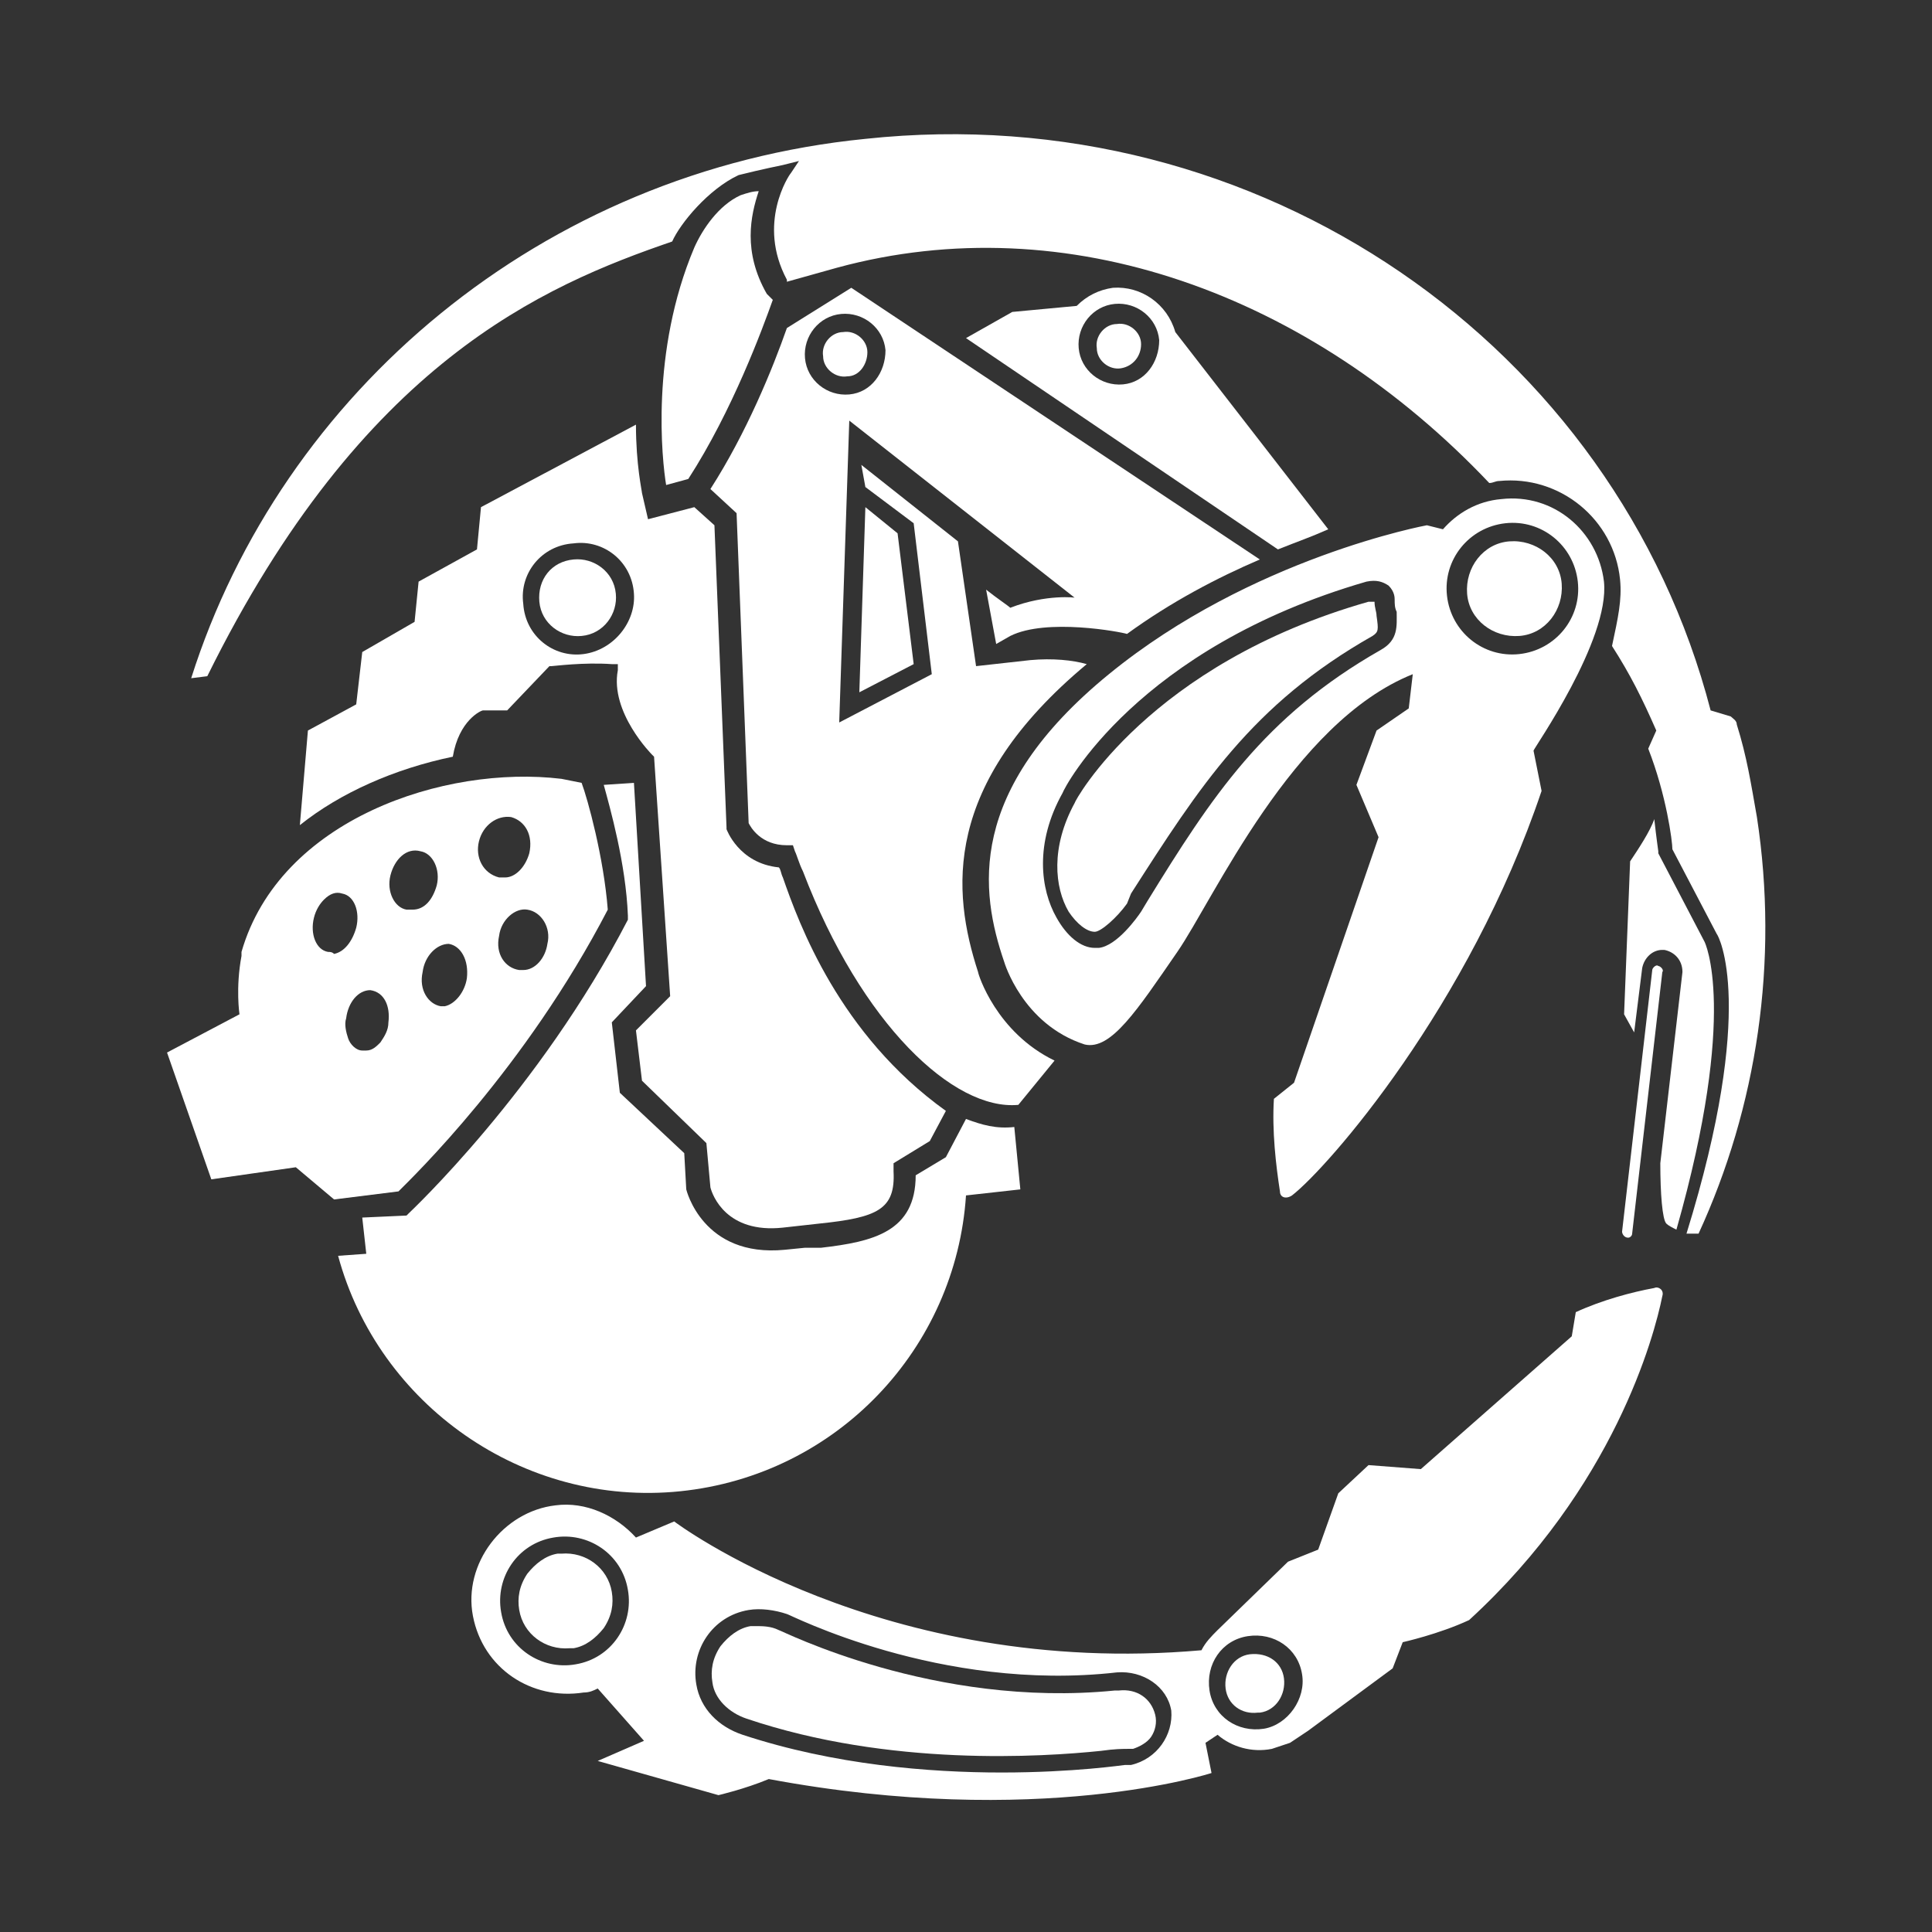
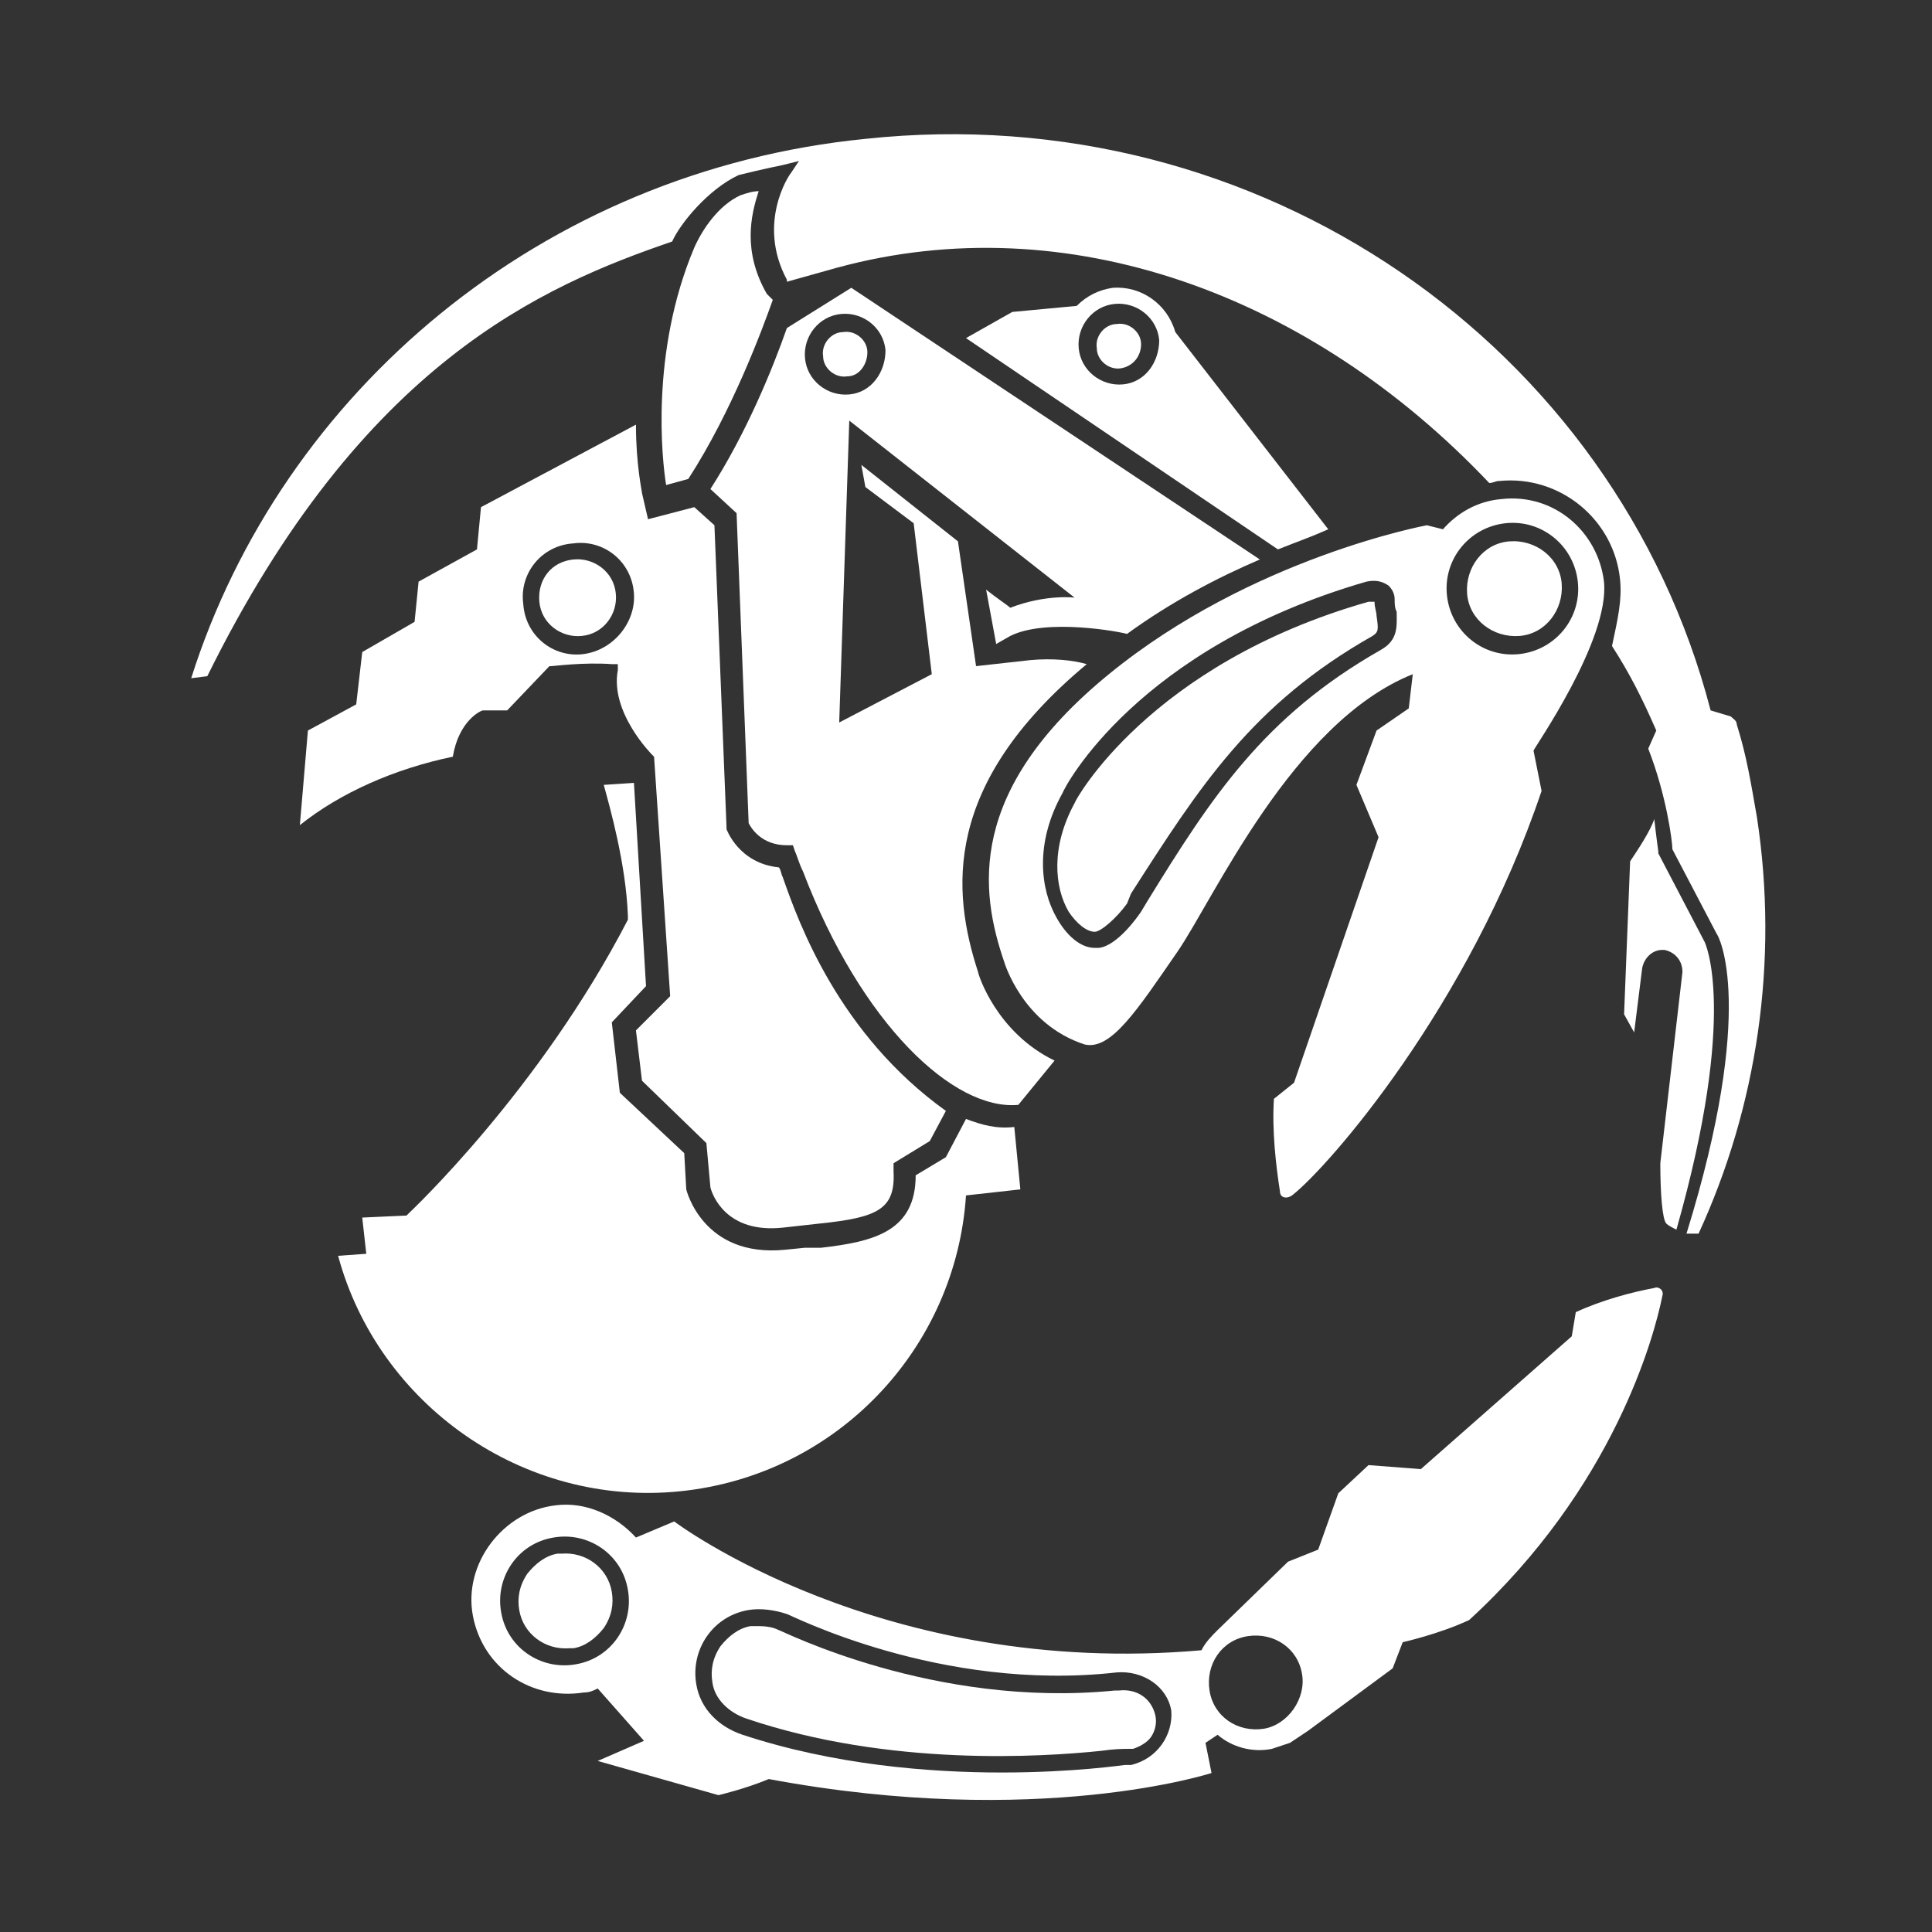
<svg xmlns="http://www.w3.org/2000/svg" xmlns:ns1="xmlns" version="1.1" id="Frosty Editor v1.0.5" ns1:xlink="http://www.w3.org/1999/xlink" viewBox="0 0 96 96">
  <rect x="0" y="0" width="96" height="96" fill="#333333" stroke="none" />
-   <path stroke="none" fill="#ffffffff" d="M 43.000,25.200 C 43.533,25.633 44.067,26.067 44.600,26.500 44.867,28.667 45.133,30.833 45.400,33.000 44.500,33.467 43.600,33.933 42.700,34.400 42.800,31.333 42.900,28.267 43.000,25.200 Z " />
  <path stroke="none" fill="#ffffffff" d="M 75.500,31.600 C 74.200,31.700 73.000,30.800 72.900,29.500 72.800,28.200 73.700,27.000 75.000,26.900 76.300,26.800 77.500,27.700 77.600,29.000 77.700,30.300 76.800,31.500 75.500,31.600 75.500,31.600 75.500,31.600 75.500,31.600 Z " />
  <path stroke="none" fill="#ffffffff" d="M 54.400,46.300 C 54.000,46.300 53.500,45.900 53.100,45.300 52.400,44.100 52.200,42.100 53.400,39.900 53.400,39.800 57.100,33.000 68.000,29.900 68.000,29.900 68.100,29.900 68.100,29.900 68.300,29.900 68.300,29.900 68.300,29.900 68.300,30.200 68.400,30.400 68.400,30.600 68.500,31.300 68.500,31.400 68.200,31.600 62.200,35.000 59.600,39.100 56.200,44.400 56.133,44.567 56.067,44.733 56.000,44.900 55.500,45.600 54.700,46.300 54.400,46.300 54.400,46.300 54.400,46.300 54.400,46.300 54.400,46.300 54.400,46.300 54.400,46.300 Z " />
  <path stroke="none" fill="#ffffffff" d="M 33.100,24.100 C 32.900,22.900 32.300,17.500 34.500,12.300 34.900,11.400 35.700,10.200 36.800,9.700 37.100,9.600 37.400,9.500 37.700,9.500 37.300,10.700 36.900,12.500 38.100,14.600 38.200,14.700 38.300,14.800 38.400,14.900 37.900,16.300 36.400,20.400 34.200,23.800 33.833,23.900 33.467,24.000 33.100,24.100 33.100,24.100 33.100,24.100 33.100,24.100 Z " />
  <path stroke="none" fill="#ffffffff" d="M 28.300,81.900 C 27.100,82.000 26.000,81.200 25.800,80.000 25.700,79.400 25.800,78.800 26.200,78.200 26.600,77.700 27.100,77.300 27.700,77.200 27.800,77.200 27.800,77.200 27.900,77.200 29.100,77.100 30.200,77.900 30.400,79.100 30.500,79.700 30.400,80.300 30.000,80.900 29.600,81.400 29.100,81.800 28.500,81.900 28.400,81.900 28.300,81.900 28.300,81.900 28.300,81.900 28.300,81.900 28.300,81.900 Z " />
  <path stroke="none" fill="#ffffffff" d="M 54.700,87.000 C 51.800,87.300 44.200,87.800 37.100,85.400 36.200,85.100 35.500,84.400 35.400,83.600 35.300,83.000 35.400,82.400 35.800,81.800 36.200,81.300 36.700,80.900 37.300,80.800 37.400,80.800 37.400,80.800 37.500,80.800 37.900,80.800 38.300,80.800 38.700,81.000 38.800,81.000 46.400,84.900 55.400,84.000 55.467,84.000 55.533,84.000 55.600,84.000 56.500,83.900 57.200,84.400 57.400,85.200 57.500,85.600 57.400,86.000 57.200,86.300 57.000,86.600 56.600,86.800 56.300,86.900 56.267,86.900 56.233,86.900 56.200,86.900 56.167,86.900 56.133,86.900 56.100,86.900 55.800,86.900 55.400,86.900 54.700,87.000 54.700,87.000 54.700,87.000 54.700,87.000 Z " />
-   <path stroke="none" fill="#ffffffff" d="M 62.500,85.100 C 61.700,85.200 61.000,84.700 60.900,83.900 60.800,83.100 61.300,82.300 62.100,82.200 62.100,82.200 62.100,82.200 62.100,82.200 63.000,82.100 63.700,82.600 63.800,83.400 63.900,84.200 63.400,85.000 62.600,85.100 62.567,85.100 62.533,85.100 62.500,85.100 62.500,85.100 62.500,85.100 62.500,85.100 Z " />
  <path stroke="none" fill="#ffffffff" d="M 48.000,55.600 C 47.667,56.233 47.333,56.867 47.000,57.500 46.500,57.800 46.000,58.100 45.500,58.400 45.500,61.200 43.400,61.700 40.800,62.000 40.600,62.000 40.300,62.000 40.000,62.000 39.667,62.033 39.333,62.067 39.000,62.100 34.900,62.500 34.100,59.100 34.100,59.100 34.067,58.500 34.033,57.900 34.000,57.300 32.933,56.300 31.867,55.300 30.800,54.300 30.667,53.133 30.533,51.967 30.400,50.800 30.967,50.200 31.533,49.600 32.100,49.000 31.900,45.633 31.700,42.267 31.500,38.900 31.000,38.933 30.500,38.967 30.000,39.000 30.300,40.100 31.100,42.900 31.200,45.500 31.200,45.533 31.200,45.567 31.200,45.600 31.200,45.633 31.200,45.667 31.200,45.700 26.800,54.200 20.400,60.200 20.300,60.300 20.267,60.333 20.233,60.367 20.200,60.400 19.467,60.433 18.733,60.467 18.000,60.500 18.067,61.100 18.133,61.700 18.200,62.300 17.733,62.333 17.267,62.367 16.800,62.400 18.800,69.800 26.000,74.900 33.800,74.100 41.600,73.300 47.500,67.000 48.000,59.400 48.900,59.300 49.800,59.200 50.700,59.100 50.600,58.067 50.500,57.033 50.400,56.000 49.500,56.100 48.800,55.900 48.000,55.600 48.000,55.600 48.000,55.600 48.000,55.600 Z " />
-   <path stroke="none" fill="#ffffffff" d="M 27.200,46.900 C 27.100,47.600 26.600,48.200 26.000,48.200 25.900,48.200 25.800,48.200 25.800,48.200 25.100,48.100 24.600,47.400 24.800,46.500 24.900,45.700 25.600,45.100 26.200,45.200 26.900,45.300 27.400,46.100 27.200,46.900 27.200,46.900 27.200,46.900 27.200,46.900 Z M 23.800,41.800 C 23.800,41.800 23.800,41.800 23.800,41.800 24.000,41.000 24.700,40.500 25.400,40.600 26.100,40.800 26.500,41.500 26.300,42.400 26.100,43.100 25.600,43.600 25.100,43.600 25.000,43.600 24.900,43.600 24.800,43.600 24.000,43.400 23.600,42.600 23.800,41.800 23.800,41.800 23.800,41.800 23.800,41.800 Z M 23.200,48.600 C 23.100,49.300 22.600,49.900 22.100,50.000 22.000,50.000 22.000,50.000 21.900,50.000 21.300,49.900 20.800,49.200 21.000,48.300 21.100,47.500 21.700,46.900 22.300,46.900 22.900,47.000 23.300,47.700 23.200,48.600 23.200,48.600 23.200,48.600 23.200,48.600 Z M 20.200,45.200 C 19.600,45.100 19.200,44.300 19.400,43.500 19.400,43.500 19.400,43.500 19.400,43.500 19.600,42.700 20.200,42.100 20.900,42.300 21.500,42.400 21.900,43.200 21.700,44.000 21.500,44.700 21.100,45.200 20.500,45.200 20.400,45.200 20.300,45.200 20.200,45.200 20.200,45.200 20.200,45.200 20.200,45.200 Z M 19.300,50.800 C 19.300,51.200 19.100,51.500 18.900,51.800 18.700,52.000 18.500,52.200 18.200,52.200 18.100,52.200 18.100,52.200 18.000,52.200 17.700,52.200 17.400,51.900 17.300,51.600 17.200,51.300 17.100,50.900 17.200,50.600 17.300,49.800 17.800,49.200 18.400,49.200 19.100,49.300 19.400,50.000 19.300,50.800 19.300,50.800 19.300,50.800 19.300,50.800 Z M 16.300,47.300 C 15.700,47.200 15.400,46.400 15.600,45.600 15.700,45.200 15.900,44.900 16.100,44.700 16.400,44.400 16.700,44.300 17.000,44.400 17.600,44.500 17.900,45.300 17.700,46.100 17.500,46.800 17.100,47.300 16.600,47.400 16.500,47.300 16.400,47.300 16.300,47.300 16.300,47.300 16.300,47.300 16.300,47.300 Z M 28.900,38.900 C 28.400,38.800 28.400,38.800 27.900,38.700 22.100,38.000 13.900,40.700 12.000,47.300 12.000,47.367 12.000,47.433 12.000,47.500 11.700,49.100 11.900,50.400 11.900,50.400 10.700,51.033 9.500,51.667 8.300,52.300 9.033,54.400 9.767,56.500 10.500,58.600 11.900,58.400 13.300,58.200 14.700,58.000 15.333,58.533 15.967,59.067 16.600,59.600 17.667,59.467 18.733,59.333 19.800,59.200 20.500,58.500 26.100,53.100 30.200,45.200 30.000,42.600 29.200,39.700 28.900,38.900 28.900,38.900 28.900,38.900 28.900,38.900 Z " />
  <path stroke="none" fill="#ffffffff" d="M 55.700,18.300 C 55.100,18.400 54.500,17.900 54.500,17.300 54.400,16.700 54.900,16.100 55.500,16.100 56.100,16.000 56.700,16.500 56.700,17.100 56.700,17.700 56.300,18.200 55.700,18.300 55.700,18.300 55.700,18.300 55.700,18.300 Z " />
  <path stroke="none" fill="#ffffffff" d="M 55.800,19.100 C 54.700,19.200 53.700,18.400 53.600,17.300 53.500,16.200 54.300,15.200 55.400,15.100 56.500,15.000 57.500,15.800 57.600,16.900 57.600,18.000 56.900,19.000 55.800,19.100 55.800,19.100 55.800,19.100 55.800,19.100 Z M 58.400,16.500 C 58.400,16.500 58.400,16.500 58.400,16.500 58.000,15.100 56.700,14.200 55.300,14.300 54.600,14.400 54.000,14.700 53.500,15.200 52.433,15.300 51.367,15.400 50.300,15.500 49.533,15.933 48.767,16.367 48.000,16.800 53.167,20.300 58.333,23.800 63.500,27.300 64.500,26.900 65.100,26.700 66.000,26.300 63.467,23.033 60.933,19.767 58.400,16.500 58.400,16.500 58.400,16.500 58.400,16.500 Z " />
  <path stroke="none" fill="#ffffffff" d="M 42.200,19.600 C 41.100,19.700 40.100,18.900 40.000,17.800 39.900,16.700 40.700,15.700 41.800,15.600 42.900,15.500 43.900,16.300 44.000,17.400 44.000,18.500 43.300,19.500 42.200,19.600 42.200,19.600 42.200,19.600 42.200,19.600 Z M 50.200,30.200 C 50.100,30.100 49.500,29.700 49.000,29.300 49.167,30.200 49.333,31.100 49.500,32.000 49.733,31.867 49.967,31.733 50.200,31.600 52.000,30.700 55.700,31.400 56.000,31.500 58.200,29.900 60.500,28.700 62.600,27.800 55.833,23.300 49.067,18.800 42.300,14.300 41.233,14.967 40.167,15.633 39.100,16.300 38.400,18.300 37.100,21.500 35.300,24.300 35.733,24.700 36.167,25.100 36.600,25.500 36.800,30.633 37.000,35.767 37.200,40.900 37.300,41.100 37.800,42.000 39.100,42.000 39.200,42.000 39.300,42.000 39.400,42.000 39.433,42.100 39.467,42.200 39.500,42.300 39.600,42.500 39.700,42.900 39.900,43.300 42.800,50.900 47.400,55.200 50.600,54.900 51.200,54.167 51.800,53.433 52.400,52.700 49.500,51.300 48.600,48.400 48.600,48.300 47.300,44.300 46.800,39.000 54.000,33.000 53.300,32.800 52.300,32.700 51.200,32.800 50.300,32.900 49.400,33.000 48.500,33.100 48.200,31.033 47.900,28.967 47.600,26.900 46.000,25.633 44.400,24.367 42.800,23.100 42.867,23.467 42.933,23.833 43.000,24.200 43.800,24.800 44.600,25.400 45.400,26.000 45.700,28.500 46.000,31.000 46.300,33.500 44.767,34.300 43.233,35.100 41.700,35.900 41.867,30.900 42.033,25.900 42.200,20.900 45.933,23.833 49.667,26.767 53.400,29.700 53.500,29.700 52.000,29.500 50.200,30.200 50.200,30.200 50.200,30.200 50.200,30.200 Z " />
  <path stroke="none" fill="#ffffffff" d="M 42.100,18.700 C 41.500,18.800 40.900,18.300 40.900,17.700 40.800,17.100 41.300,16.500 41.900,16.500 42.500,16.400 43.100,16.900 43.100,17.500 43.100,18.100 42.700,18.700 42.100,18.700 42.100,18.700 42.100,18.700 42.100,18.700 Z " />
  <path stroke="none" fill="#ffffffff" d="M 28.900,31.600 C 27.900,31.700 26.900,31.000 26.800,29.900 26.700,28.800 27.400,27.900 28.500,27.800 29.500,27.700 30.500,28.400 30.600,29.500 30.700,30.500 30.000,31.500 28.900,31.600 28.900,31.600 28.900,31.600 28.900,31.600 Z " />
  <path stroke="none" fill="#ffffffff" d="M 29.000,32.500 C 27.500,32.700 26.100,31.600 26.000,30.000 25.800,28.500 26.900,27.100 28.500,27.000 30.000,26.800 31.400,27.900 31.500,29.500 31.600,30.900 30.500,32.300 29.000,32.500 29.000,32.500 29.000,32.500 29.000,32.500 Z M 38.900,43.600 C 38.800,43.400 38.800,43.200 38.700,43.100 36.700,42.900 36.100,41.200 36.100,41.200 36.100,41.167 36.100,41.133 36.100,41.100 35.900,36.100 35.700,31.100 35.500,26.100 35.167,25.800 34.833,25.500 34.500,25.200 33.733,25.400 32.967,25.600 32.200,25.800 32.100,25.367 32.000,24.933 31.900,24.500 31.900,24.400 31.600,23.100 31.600,21.100 29.033,22.467 26.467,23.833 23.900,25.200 23.833,25.900 23.767,26.600 23.700,27.300 22.733,27.833 21.767,28.367 20.800,28.900 20.733,29.567 20.667,30.233 20.600,30.900 19.733,31.400 18.867,31.900 18.000,32.400 17.900,33.267 17.800,34.133 17.700,35.000 16.900,35.433 16.100,35.867 15.300,36.300 15.167,37.867 15.033,39.433 14.900,41.000 16.900,39.400 19.600,38.200 22.500,37.600 22.800,35.800 23.900,35.300 24.000,35.300 24.400,35.300 24.800,35.300 25.200,35.300 25.900,34.567 26.600,33.833 27.300,33.100 27.333,33.100 27.367,33.100 27.400,33.100 27.500,33.100 29.000,32.900 30.400,33.000 30.500,33.000 30.600,33.000 30.700,33.000 30.700,33.100 30.700,33.200 30.700,33.300 30.300,35.400 32.400,37.500 32.400,37.500 32.433,37.533 32.467,37.567 32.500,37.600 32.767,41.567 33.033,45.533 33.300,49.500 32.733,50.067 32.167,50.633 31.600,51.200 31.700,52.033 31.800,52.867 31.900,53.700 32.967,54.733 34.033,55.767 35.100,56.800 35.167,57.533 35.233,58.267 35.300,59.000 35.400,59.400 36.100,61.300 38.900,61.000 39.500,60.933 40.100,60.867 40.700,60.800 43.600,60.500 44.500,60.100 44.400,58.200 44.400,58.067 44.400,57.933 44.400,57.800 45.000,57.433 45.600,57.067 46.200,56.700 46.467,56.200 46.733,55.700 47.000,55.200 41.700,51.400 39.700,45.900 38.900,43.600 38.900,43.600 38.900,43.600 38.900,43.600 Z " />
  <path stroke="none" fill="#ffffffff" d="M 87.300,40.600 C 87.000,38.900 86.800,37.600 86.300,36.000 86.300,35.800 86.100,35.700 86.000,35.600 85.667,35.500 85.333,35.400 85.000,35.300 80.300,17.200 62.600,4.800 43.000,6.900 26.900,8.500 14.000,19.500 9.500,33.700 9.500,33.700 9.500,33.700 10.300,33.600 18.000,18.000 27.000,14.200 33.400,12.000 33.800,11.100 35.200,9.400 36.700,8.700 37.900,8.400 38.900,8.200 38.900,8.200 39.167,8.133 39.433,8.067 39.700,8.000 39.567,8.200 39.433,8.400 39.300,8.600 39.200,8.700 37.600,11.100 39.100,13.900 39.100,13.933 39.100,13.967 39.100,14.000 39.933,13.767 40.767,13.533 41.600,13.300 53.000,10.200 65.100,14.600 74.000,24.000 74.200,24.000 74.300,23.900 74.500,23.900 77.500,23.600 80.200,25.800 80.500,28.800 80.600,29.800 80.400,30.700 80.100,32.100 81.000,33.500 81.600,34.700 82.300,36.300 82.300,36.300 82.300,36.300 81.900,37.200 82.800,39.500 83.100,41.800 83.100,42.200 83.833,43.600 84.567,45.000 85.300,46.400 85.400,46.500 87.300,50.000 83.800,61.300 84.100,61.300 84.400,61.300 84.400,61.300 87.300,55.000 88.400,47.800 87.300,40.600 87.300,40.600 87.300,40.600 87.300,40.600 Z " />
  <path stroke="none" fill="#ffffffff" d="M 84.700,46.800 C 83.933,45.333 83.167,43.867 82.400,42.400 82.400,42.367 82.400,42.333 82.400,42.300 82.400,42.300 82.300,41.600 82.200,40.700 82.000,41.300 81.400,42.200 81.000,42.800 80.900,45.333 80.800,47.867 80.700,50.400 80.867,50.700 81.033,51.000 81.200,51.300 81.333,50.233 81.467,49.167 81.600,48.100 81.700,47.600 82.100,47.200 82.600,47.200 82.633,47.200 82.667,47.200 82.700,47.200 83.200,47.300 83.600,47.700 83.600,48.300 83.233,51.467 82.867,54.633 82.500,57.800 82.500,59.300 82.600,60.600 82.800,60.800 82.900,60.900 83.100,61.000 83.300,61.100 86.400,50.200 84.700,46.800 84.700,46.800 84.700,46.800 84.700,46.800 84.700,46.800 Z " />
-   <path stroke="none" fill="#ffffffff" d="M 80.900,61.500 C 80.900,61.500 80.800,61.500 80.900,61.500 80.700,61.500 80.600,61.300 80.600,61.200 81.100,56.867 81.600,52.533 82.100,48.200 82.100,48.100 82.300,47.900 82.400,48.000 82.500,48.000 82.700,48.200 82.600,48.300 82.100,52.633 81.600,56.967 81.100,61.300 81.100,61.400 81.000,61.500 80.900,61.500 80.900,61.500 80.900,61.500 80.900,61.500 Z " />
  <path stroke="none" fill="#ffffffff" d="M 62.800,85.900 C 61.500,86.100 60.300,85.300 60.100,84.000 59.900,82.700 60.700,81.500 62.000,81.300 63.300,81.100 64.500,81.900 64.700,83.200 64.900,84.400 64.000,85.700 62.800,85.900 62.800,85.900 62.800,85.900 62.800,85.900 Z M 56.200,87.700 C 56.100,87.700 56.000,87.700 55.900,87.700 55.800,87.700 46.000,89.200 36.900,86.200 35.700,85.800 34.800,84.900 34.600,83.700 34.300,82.000 35.400,80.300 37.200,80.000 37.800,79.900 38.500,80.000 39.100,80.200 39.200,80.200 46.700,84.100 55.500,83.100 56.800,83.000 58.000,83.800 58.200,85.000 58.300,86.200 57.500,87.400 56.200,87.700 56.200,87.700 56.200,87.700 56.200,87.700 Z M 28.600,82.700 C 26.900,83.000 25.200,81.900 24.900,80.100 24.600,78.400 25.700,76.700 27.500,76.400 29.200,76.100 30.900,77.200 31.200,79.000 31.500,80.700 30.400,82.400 28.600,82.700 28.600,82.700 28.600,82.700 28.600,82.700 Z M 82.600,64.400 C 82.700,64.100 82.400,63.900 82.200,64.000 81.100,64.200 79.600,64.600 78.300,65.200 78.233,65.600 78.167,66.000 78.100,66.400 75.600,68.600 73.100,70.800 70.600,73.000 69.733,72.933 68.867,72.867 68.000,72.800 67.500,73.267 67.000,73.733 66.500,74.200 66.167,75.133 65.833,76.067 65.500,77.000 65.000,77.200 64.500,77.400 64.000,77.600 62.833,78.733 61.667,79.867 60.500,81.000 60.200,81.300 59.900,81.600 59.700,82.000 43.800,83.400 33.500,75.600 33.500,75.600 32.867,75.867 32.233,76.133 31.600,76.400 30.600,75.300 29.100,74.600 27.600,74.800 25.000,75.100 23.000,77.700 23.500,80.300 24.000,82.900 26.400,84.500 29.000,84.100 29.300,84.100 29.500,84.000 29.700,83.900 30.467,84.767 31.233,85.633 32.000,86.500 31.233,86.833 30.467,87.167 29.700,87.500 31.700,88.067 33.700,88.633 35.700,89.200 35.700,89.200 37.000,88.900 38.200,88.400 51.600,90.900 60.200,88.100 60.200,88.100 60.100,87.600 60.000,87.100 59.900,86.600 60.100,86.467 60.300,86.333 60.500,86.200 61.200,86.800 62.200,87.100 63.200,86.900 63.500,86.800 63.800,86.700 64.100,86.600 64.100,86.600 64.100,86.600 64.100,86.600 64.100,86.600 64.100,86.600 64.100,86.600 64.400,86.400 64.700,86.200 65.000,86.000 66.400,84.967 67.800,83.933 69.200,82.900 69.367,82.467 69.533,82.033 69.700,81.600 69.700,81.600 71.500,81.200 73.000,80.500 80.200,73.900 82.200,66.400 82.600,64.400 82.600,64.400 82.600,64.400 82.600,64.400 Z " />
  <path stroke="none" fill="#ffffffff" d="M 75.500,32.500 C 73.700,32.700 72.100,31.400 71.900,29.600 71.700,27.800 73.000,26.200 74.800,26.000 76.600,25.800 78.200,27.100 78.400,28.900 78.600,30.700 77.300,32.300 75.500,32.500 75.500,32.500 75.500,32.500 75.500,32.500 Z M 68.600,32.300 C 62.800,35.600 60.200,39.600 57.000,44.800 56.900,44.967 56.800,45.133 56.700,45.300 56.500,45.600 55.500,47.000 54.600,47.100 54.500,47.100 54.400,47.100 54.400,47.100 53.700,47.100 53.000,46.500 52.500,45.600 51.700,44.200 51.400,41.900 52.800,39.400 52.900,39.100 56.500,32.200 67.900,28.900 68.400,28.800 68.700,28.900 69.000,29.100 69.300,29.400 69.300,29.700 69.300,29.800 69.300,30.000 69.300,30.200 69.400,30.400 69.400,31.100 69.500,31.800 68.600,32.300 68.600,32.300 68.600,32.300 68.600,32.300 Z M 79.700,28.900 C 79.400,26.400 77.200,24.500 74.600,24.800 73.400,24.900 72.400,25.500 71.700,26.300 71.433,26.233 71.167,26.167 70.900,26.100 70.900,26.100 62.200,27.700 55.100,33.500 48.000,39.300 48.700,44.300 49.900,47.800 49.900,47.800 50.800,50.900 53.900,51.900 55.200,52.200 56.500,50.200 58.500,47.300 60.300,44.700 64.200,35.900 70.200,33.500 70.133,34.067 70.067,34.633 70.000,35.200 69.467,35.567 68.933,35.933 68.400,36.300 68.067,37.200 67.733,38.100 67.400,39.000 67.767,39.867 68.133,40.733 68.500,41.600 67.100,45.667 65.700,49.733 64.300,53.800 63.967,54.067 63.633,54.333 63.300,54.600 63.200,56.200 63.400,57.900 63.600,59.200 63.600,59.500 63.900,59.600 64.200,59.400 66.000,58.000 73.000,50.000 76.600,39.300 76.467,38.633 76.333,37.967 76.200,37.300 76.200,37.200 80.000,31.800 79.700,28.900 79.700,28.900 79.700,28.900 79.700,28.900 Z " />
</svg>